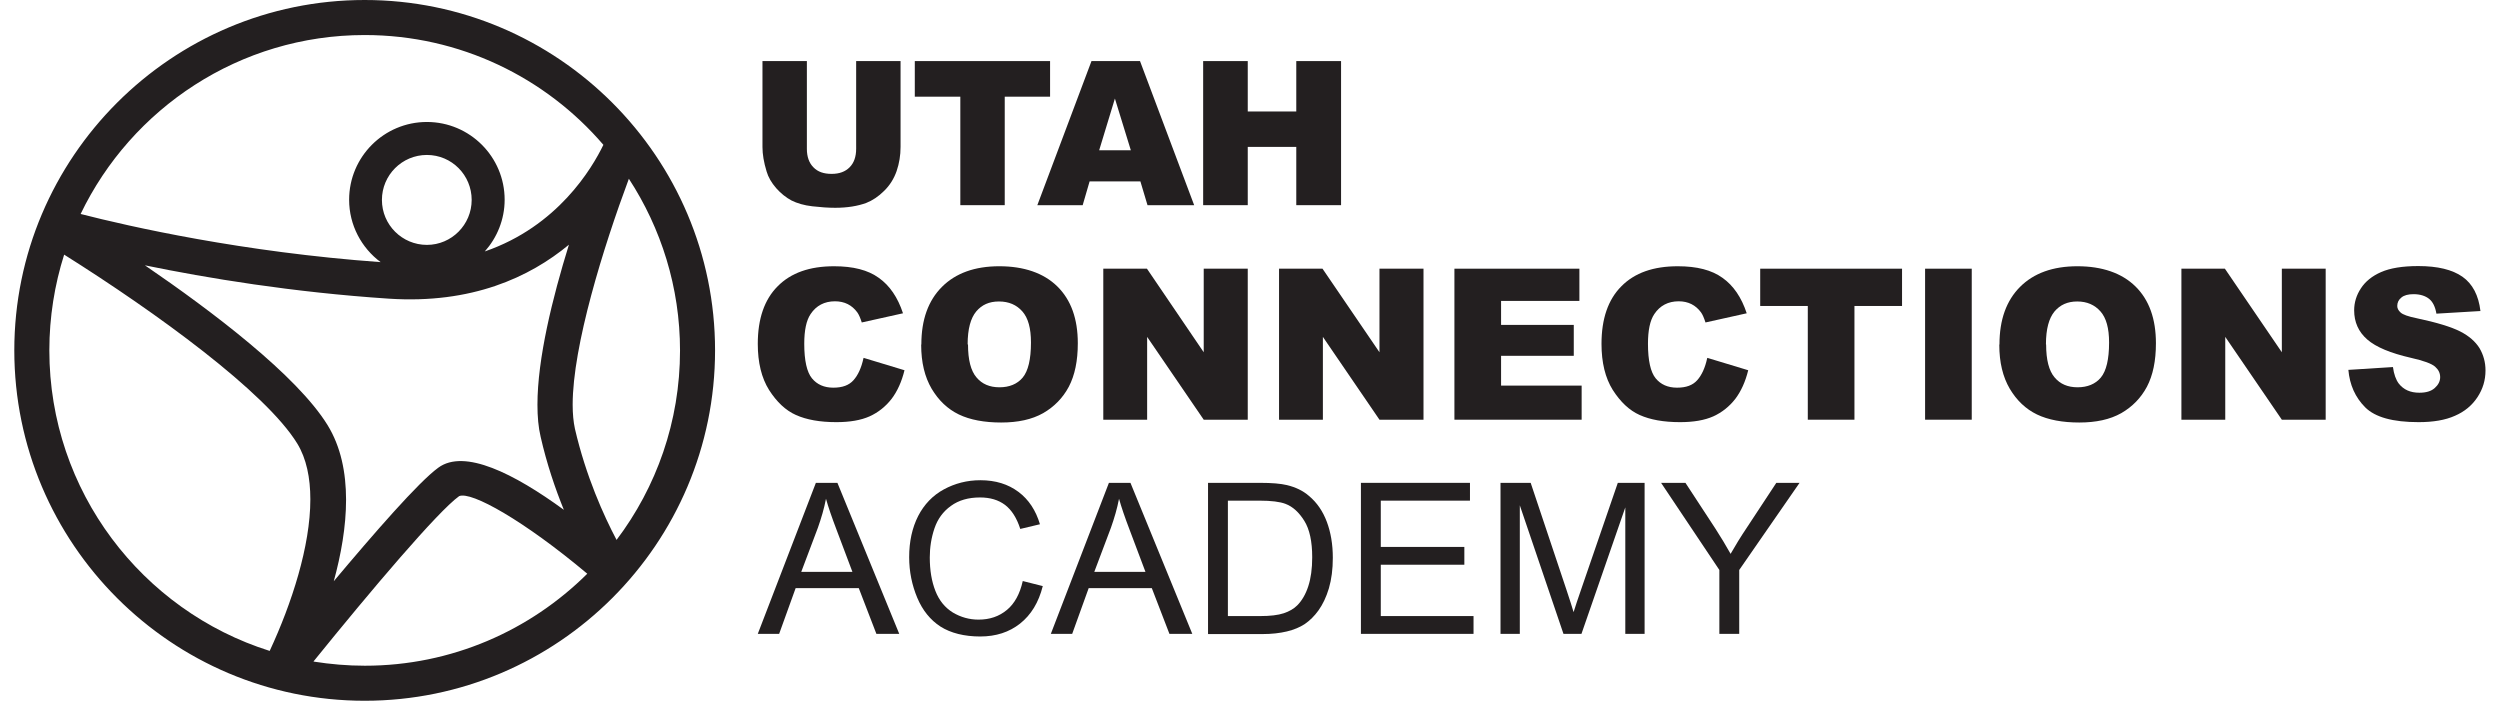
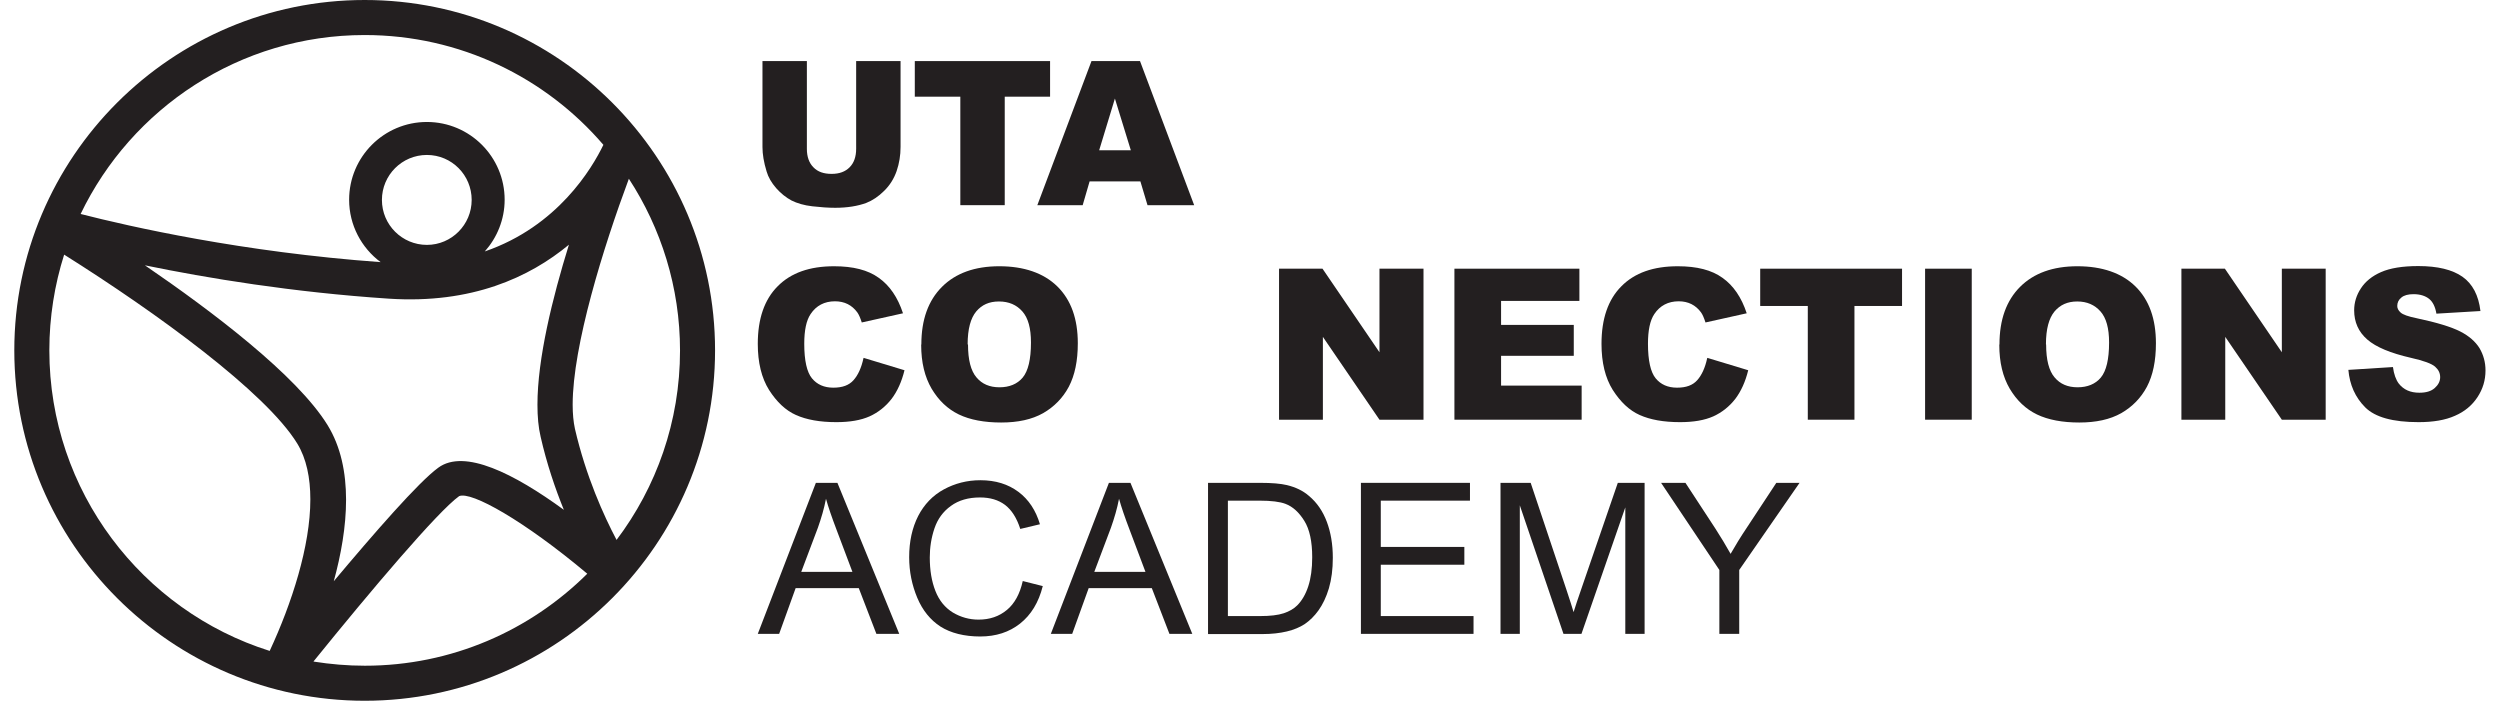
<svg xmlns="http://www.w3.org/2000/svg" data-name="Layer 1" height="37" viewBox="0 0 131.9 37.4" width="132">
  <path d="M15.97,35.3c3.09-3.82,6.63-8,7.77-8.82.64-.28,3.47,1.31,6.84,4.14-3.05,3.03-7.24,4.91-11.87,4.91-.93,0-1.84-.08-2.73-.22h0ZM1.87,18.7c0-1.78.28-3.5.79-5.11,4.93,3.1,10.76,7.34,12.44,10.08.49.8.7,1.83.7,2.98,0,2.5-.99,5.55-2.17,8.09C6.83,32.6,1.87,26.22,1.87,18.7h0ZM19.62,10.67c0-1.32,1.07-2.4,2.4-2.4s2.39,1.08,2.39,2.4-1.07,2.4-2.39,2.4-2.4-1.07-2.4-2.4h0ZM28.09,23.31c.33,1.45.78,2.77,1.24,3.9-2.66-1.94-5.31-3.27-6.7-2.25-1.05.76-3.43,3.5-5.58,6.06.77-2.81,1.09-6.02-.33-8.33-1.64-2.66-6.18-6.09-9.75-8.53,3.3.68,7.88,1.44,13.02,1.78,4.42.29,7.51-1.14,9.61-2.88-.88,2.84-1.68,6.08-1.68,8.54,0,.63.05,1.21.17,1.71h0ZM18.7,1.87c5.09,0,9.66,2.27,12.74,5.86-.61,1.26-2.44,4.35-6.33,5.69.65-.73,1.06-1.7,1.06-2.76,0-2.29-1.86-4.15-4.15-4.15s-4.15,1.86-4.15,4.15c0,1.36.66,2.57,1.68,3.33-7.36-.53-13.4-1.9-16.01-2.57C6.25,5.78,12.03,1.87,18.7,1.87h0ZM32.14,28.81c-.68-1.29-1.63-3.38-2.22-5.93-.08-.37-.12-.8-.12-1.28,0-3.14,1.64-8.41,3-12.06,1.72,2.64,2.73,5.79,2.73,9.17,0,3.79-1.26,7.29-3.39,10.11h0ZM18.7,0C8.39,0,0,8.39,0,18.7s8.39,18.7,18.7,18.7,18.7-8.39,18.7-18.7S29.01,0,18.7,0h0Z" fill="#231f20" />
  <path d="M45.33,19.1l2.18.66c-.15.61-.38,1.12-.69,1.53-.32.41-.71.72-1.17.93-.47.21-1.06.31-1.78.31-.88,0-1.59-.13-2.15-.38-.56-.25-1.03-.7-1.44-1.34-.4-.64-.6-1.46-.6-2.46,0-1.33.35-2.36,1.06-3.07.71-.72,1.71-1.07,3.01-1.07,1.02,0,1.81.2,2.39.62.58.41,1.01,1.04,1.29,1.89l-2.2.49c-.08-.25-.16-.43-.24-.54-.14-.19-.31-.34-.51-.44-.2-.1-.43-.15-.68-.15-.56,0-1,.23-1.3.68-.23.34-.34.87-.34,1.59,0,.89.14,1.51.41,1.84.27.33.65.5,1.14.5s.84-.13,1.08-.4c.24-.27.42-.66.53-1.17h0Z" fill="#231f20" />
  <path d="M50.9,18.39c0,.81.15,1.4.45,1.75.3.36.71.53,1.23.53s.95-.17,1.24-.52c.29-.35.44-.97.44-1.87,0-.76-.15-1.31-.46-1.66-.31-.35-.72-.53-1.25-.53s-.91.18-1.21.53c-.3.36-.46.94-.46,1.76h0ZM48.41,18.38c0-1.32.37-2.34,1.1-3.07.73-.73,1.75-1.1,3.06-1.1s2.37.36,3.1,1.08c.73.72,1.09,1.73,1.09,3.03,0,.94-.16,1.71-.48,2.32-.32.6-.78,1.07-1.37,1.41-.6.34-1.35.5-2.24.5s-1.66-.14-2.26-.43c-.6-.29-1.08-.75-1.45-1.37-.37-.63-.56-1.41-.56-2.35h0Z" fill="#231f20" />
-   <path d="M58.12 14.34L60.45 14.34 63.48 18.8 63.48 14.34 65.83 14.34 65.83 22.4 63.48 22.4 60.46 17.98 60.46 22.4 58.12 22.4 58.12 14.34 58.12 14.34z" fill="#231f20" />
  <path d="M67.5 14.34L69.82 14.34 72.86 18.8 72.86 14.34 75.21 14.34 75.21 22.4 72.86 22.4 69.84 17.98 69.84 22.4 67.5 22.4 67.5 14.34 67.5 14.34z" fill="#231f20" />
  <path d="M76.86 14.34L83.53 14.34 83.53 16.06 79.35 16.06 79.35 17.34 83.23 17.34 83.23 18.99 79.35 18.99 79.35 20.58 83.65 20.58 83.65 22.4 76.86 22.4 76.86 14.34 76.86 14.34z" fill="#231f20" />
  <path d="M90.36,19.1l2.18.66c-.15.61-.38,1.12-.69,1.53-.32.41-.71.72-1.17.93-.47.21-1.06.31-1.78.31-.88,0-1.59-.13-2.15-.38-.56-.25-1.03-.7-1.44-1.34-.4-.64-.6-1.46-.6-2.46,0-1.33.35-2.36,1.06-3.07.71-.72,1.71-1.07,3.01-1.07,1.02,0,1.81.2,2.39.62.58.41,1.01,1.04,1.29,1.89l-2.2.49c-.08-.25-.16-.43-.24-.54-.14-.19-.31-.34-.51-.44-.2-.1-.43-.15-.68-.15-.56,0-1,.23-1.3.68-.23.34-.34.87-.34,1.59,0,.89.14,1.51.41,1.84.27.33.65.5,1.14.5s.84-.13,1.08-.4c.24-.27.42-.66.53-1.17h0Z" fill="#231f20" />
  <path d="M93.18 14.34L100.75 14.34 100.75 16.33 98.21 16.33 98.21 22.4 95.72 22.4 95.72 16.33 93.18 16.33 93.18 14.34 93.18 14.34z" fill="#231f20" />
  <path d="M101.98 14.34L104.47 14.34 104.47 22.4 101.98 22.4 101.98 14.34 101.98 14.34z" fill="#231f20" />
  <path d="M108.44,18.39c0,.81.15,1.4.45,1.75.3.36.71.53,1.23.53s.95-.17,1.24-.52c.29-.35.44-.97.44-1.87,0-.76-.15-1.31-.46-1.66-.31-.35-.72-.53-1.24-.53s-.91.18-1.21.53c-.3.36-.46.94-.46,1.76h0ZM105.95,18.38c0-1.32.37-2.34,1.1-3.07.73-.73,1.75-1.1,3.06-1.1s2.37.36,3.1,1.08c.73.72,1.09,1.73,1.09,3.03,0,.94-.16,1.71-.48,2.32-.32.6-.78,1.07-1.37,1.41-.6.34-1.35.5-2.24.5s-1.66-.14-2.26-.43c-.6-.29-1.08-.75-1.45-1.37-.37-.63-.56-1.41-.56-2.35h0Z" fill="#231f20" />
  <path d="M115.66 14.34L117.98 14.34 121.02 18.8 121.02 14.34 123.36 14.34 123.36 22.4 121.02 22.4 118 17.98 118 22.4 115.66 22.4 115.66 14.34 115.66 14.34z" fill="#231f20" />
  <path d="M124.58,19.74l2.37-.15c.05.38.16.68.31.88.26.33.62.49,1.1.49.36,0,.63-.08.82-.25.19-.17.29-.36.29-.58s-.09-.4-.27-.56c-.18-.16-.61-.32-1.28-.47-1.09-.25-1.87-.57-2.34-.98-.47-.41-.7-.93-.7-1.56,0-.41.12-.81.36-1.17.24-.37.6-.66,1.08-.87.48-.21,1.14-.32,1.98-.32,1.03,0,1.82.19,2.36.57.54.38.86.99.96,1.83l-2.35.14c-.06-.36-.19-.63-.39-.79-.2-.16-.48-.25-.83-.25-.29,0-.51.06-.65.18-.15.12-.22.27-.22.45,0,.13.06.24.18.35.12.11.4.21.84.3,1.09.23,1.87.47,2.34.71.47.24.81.54,1.03.89.21.36.32.75.32,1.19,0,.52-.14.99-.43,1.43-.29.44-.69.77-1.2.99-.51.23-1.16.34-1.94.34-1.37,0-2.32-.26-2.85-.79-.53-.53-.83-1.2-.9-2.01h0Z" fill="#231f20" />
  <path d="M42,30.52h2.73l-.84-2.23c-.26-.68-.45-1.24-.57-1.67-.1.52-.25,1.03-.43,1.54l-.89,2.36h0ZM39.68,33.83l3.1-8.06h1.15l3.3,8.06h-1.22l-.94-2.44h-3.37l-.88,2.44h-1.13Z" fill="#231f20" />
  <path d="M53.82,31.01l1.07.27c-.22.88-.63,1.54-1.21,2-.58.46-1.29.69-2.13.69s-1.57-.18-2.12-.53c-.54-.35-.96-.87-1.24-1.54-.28-.67-.43-1.39-.43-2.16,0-.84.16-1.57.48-2.2.32-.62.78-1.1,1.37-1.42.59-.32,1.24-.49,1.95-.49.81,0,1.48.21,2.03.62.55.41.93.99,1.15,1.73l-1.05.25c-.19-.59-.46-1.01-.81-1.28-.36-.27-.8-.4-1.34-.4-.62,0-1.14.15-1.55.45-.42.3-.71.7-.88,1.2-.17.5-.25,1.02-.25,1.55,0,.69.1,1.28.3,1.79.2.51.51.89.93,1.15.42.25.88.38,1.37.38.6,0,1.1-.17,1.52-.52.41-.34.69-.86.84-1.53h0Z" fill="#231f20" />
  <path d="M57.64,30.52h2.73l-.84-2.23c-.26-.68-.45-1.24-.57-1.67-.1.52-.25,1.03-.43,1.54l-.89,2.36h0ZM55.32,33.83l3.1-8.06h1.15l3.3,8.06h-1.22l-.94-2.44h-3.37l-.88,2.44h-1.13Z" fill="#231f20" />
  <path d="M64.78,32.88h1.72c.53,0,.95-.05,1.25-.15.3-.1.54-.24.72-.42.25-.25.45-.59.59-1.02.14-.43.21-.94.21-1.55,0-.84-.14-1.49-.42-1.94-.28-.45-.61-.76-1.01-.91-.29-.11-.75-.17-1.38-.17h-1.69v6.16h0ZM63.71,33.83v-8.06h2.78c.63,0,1.1.04,1.43.12.46.11.86.3,1.18.58.43.36.74.82.95,1.38.21.56.32,1.2.32,1.92,0,.61-.07,1.15-.21,1.63-.14.47-.33.86-.55,1.17-.22.31-.47.55-.73.73-.27.18-.59.31-.96.4-.38.09-.81.14-1.29.14h-2.91Z" fill="#231f20" />
  <path d="M71.87 33.83L71.87 25.77 77.69 25.77 77.69 26.72 72.93 26.72 72.93 29.19 77.39 29.19 77.39 30.14 72.93 30.14 72.93 32.88 77.88 32.88 77.88 33.83 71.87 33.83 71.87 33.83z" fill="#231f20" />
  <path d="M79.32,33.83v-8.06h1.61l1.91,5.71c.18.53.3.93.38,1.19.09-.29.23-.72.43-1.29l1.93-5.61h1.43v8.06h-1.03v-6.75l-2.34,6.75h-.96l-2.33-6.86v6.86h-1.03Z" fill="#231f20" />
  <path d="M91,33.83v-3.41l-3.11-4.65h1.3l1.59,2.43c.29.45.57.91.82,1.36.24-.42.53-.9.88-1.42l1.56-2.37h1.24l-3.22,4.65v3.41h-1.07Z" fill="#231f20" />
  <path d="M44.93,3.26h2.37v4.58c0,.45-.07.88-.21,1.29-.14.4-.36.76-.67,1.06-.3.3-.62.51-.95.64-.46.17-1.02.26-1.66.26-.37,0-.78-.03-1.22-.08-.44-.05-.81-.16-1.11-.31-.3-.16-.57-.38-.82-.66-.25-.29-.42-.58-.51-.89-.15-.49-.22-.92-.22-1.3V3.26h2.37v4.69c0,.42.12.75.35.98.23.24.55.35.97.35s.73-.12.96-.35c.23-.23.35-.56.35-.99V3.26h0Z" fill="#231f20" />
  <path d="M48.06 3.26L55.28 3.26 55.28 5.16 52.86 5.16 52.86 10.95 50.49 10.95 50.49 5.16 48.06 5.16 48.06 3.26 48.06 3.26z" fill="#231f20" />
  <path d="M59.59,8.02l-.85-2.76-.84,2.76h1.69ZM60.09,9.68h-2.7l-.37,1.27h-2.42l2.89-7.69h2.59l2.89,7.69h-2.49l-.38-1.27h0Z" fill="#231f20" />
-   <path d="M63.45 3.26L65.83 3.26 65.83 5.95 68.42 5.95 68.42 3.26 70.81 3.26 70.81 10.95 68.42 10.95 68.42 7.84 65.83 7.84 65.83 10.95 63.45 10.95 63.45 3.26 63.45 3.26z" fill="#231f20" />
+   <path d="M63.45 3.26z" fill="#231f20" />
</svg>